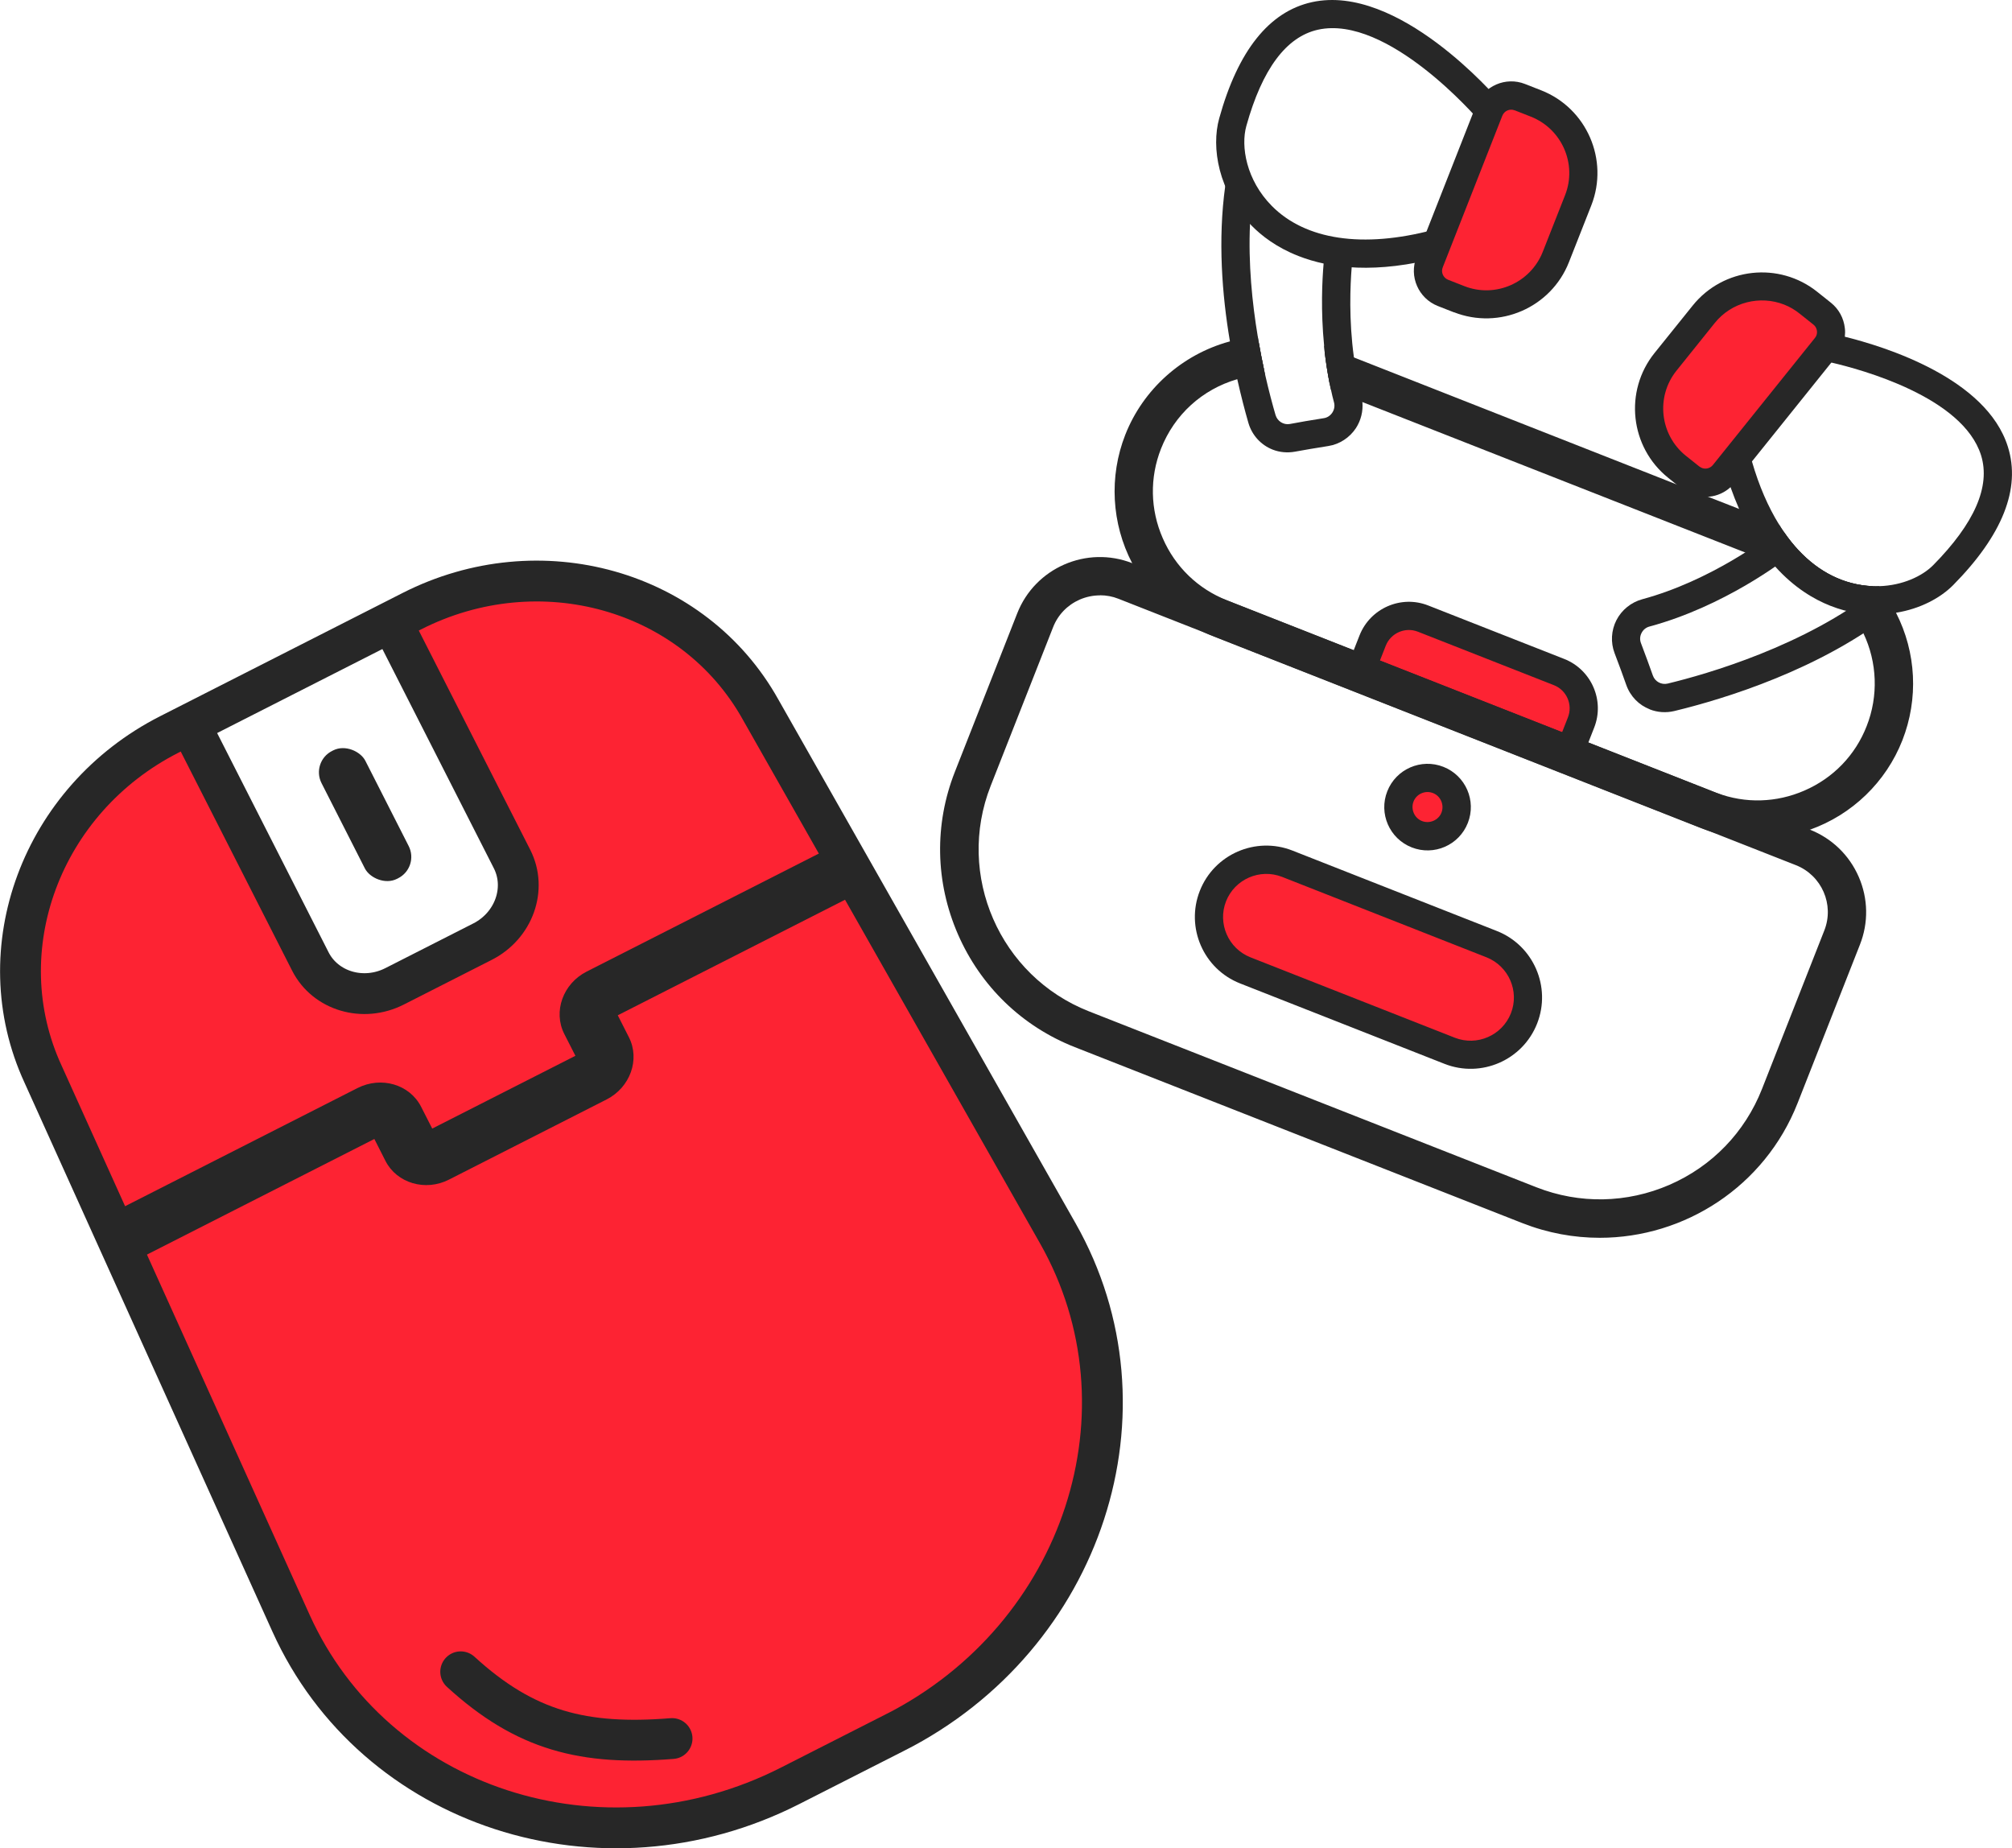
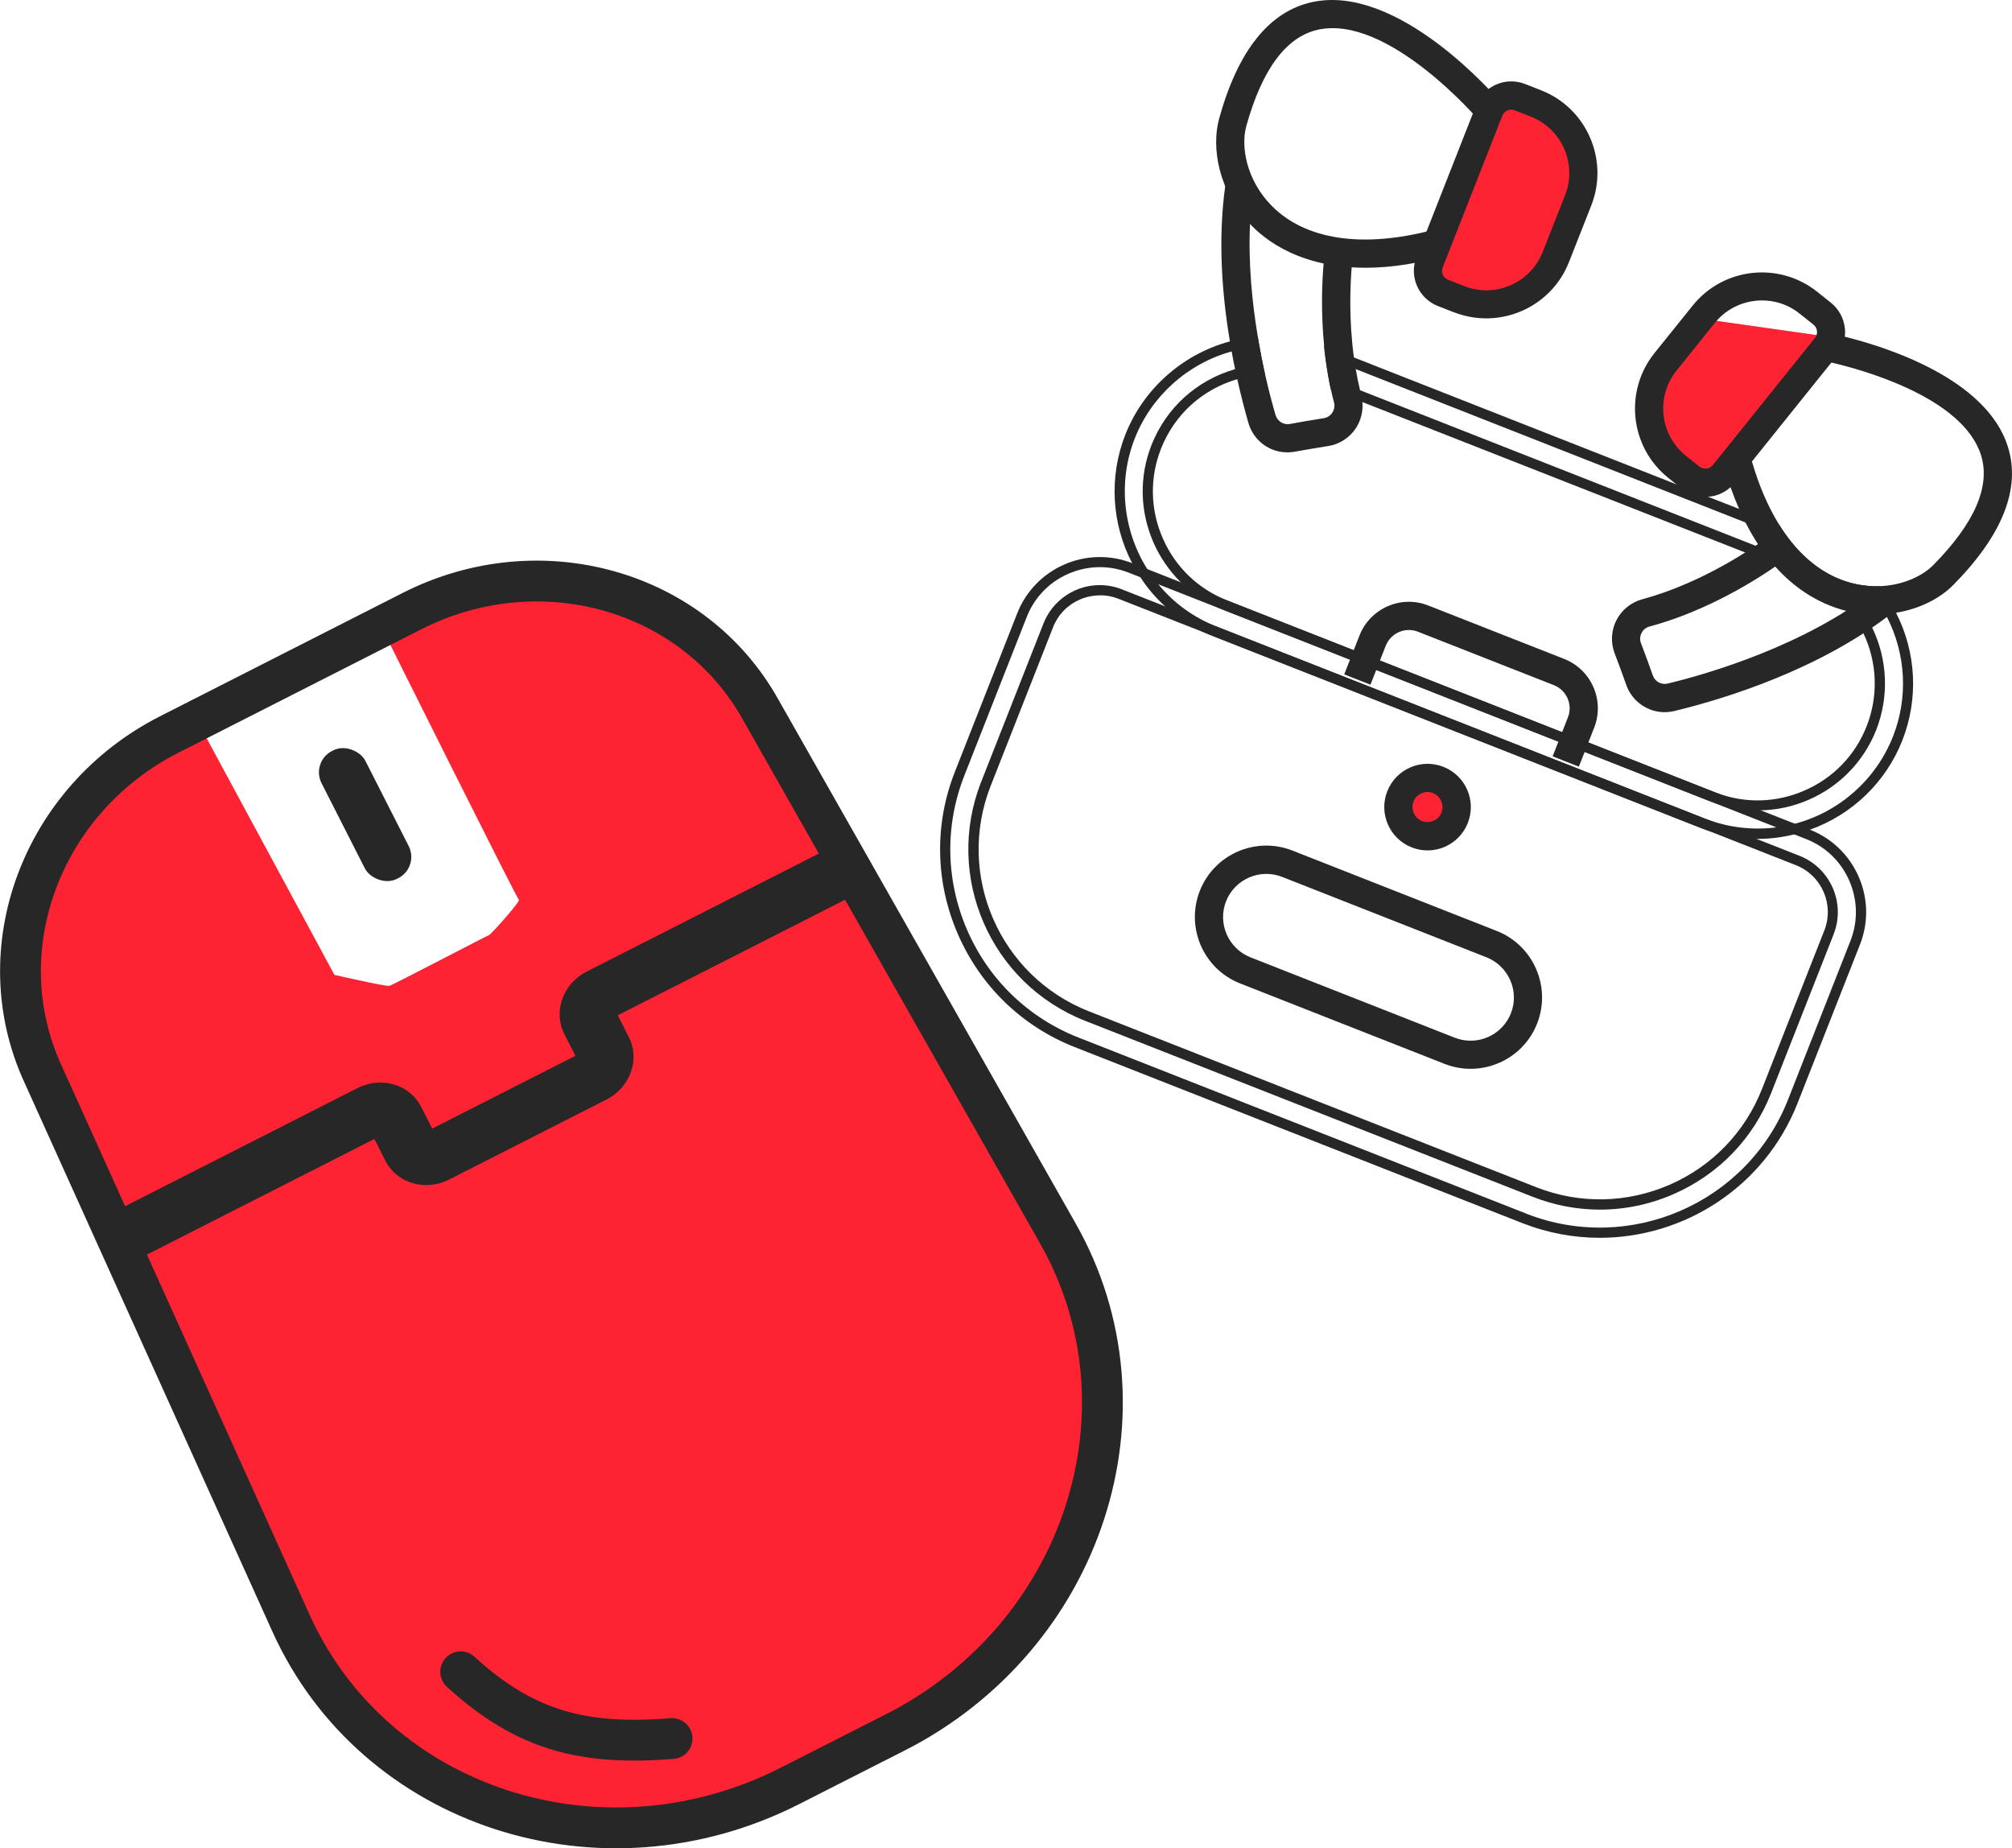
<svg xmlns="http://www.w3.org/2000/svg" id="_Слой_2" data-name="Слой 2" viewBox="0 0 197.14 181.08">
  <defs>
    <style>
      .cls-1 {
        fill: #272727;
      }

      .cls-2 {
        stroke-linecap: round;
        stroke-linejoin: round;
      }

      .cls-2, .cls-3 {
        fill: none;
        stroke: #272727;
        stroke-width: 4px;
      }

      .cls-4 {
        fill: #fd2333;
      }

      .cls-3 {
        stroke-miterlimit: 10;
      }
    </style>
  </defs>
  <g id="_беспроводные_наушники_копия_" data-name="беспроводные наушники (копия)">
    <g>
      <g>
        <path class="cls-4" d="M103.69,119.86l-29.11-51.23c-6.54-11.72-21.75-15.9-34.42-9.46l-24.04,12.22c-12.67,6.44-18.27,21.19-12.65,33.38l24.22,53.71c8.14,18.06,30.55,25.2,49.25,15.69l10.39-5.28c18.7-9.5,26.14-31.81,16.35-49.04ZM47.89,91.63c-.2.05-9.4,4.88-9.75,4.96-.35.07-5.37-1.08-5.37-1.08l-12.9-23.88,17.98-9.25s12.78,25.64,12.99,25.77c.2.13-2.76,3.44-2.96,3.49Z" />
        <path class="cls-3" d="M87.69,169.74l-10.27,5.22c-18.49,9.4-40.74,2.15-48.91-15.94L4.22,105.24c-5.63-12.2-.16-26.91,12.36-33.28l23.77-12.08c12.53-6.37,27.62-2.11,34.17,9.63l29.13,51.33c9.79,17.26,2.53,39.51-15.95,48.9Z" />
        <path class="cls-1" d="M81.03,83.22l2.36,4.63-22.86,11.62,1.09,2.15c1.11,2.18.13,4.92-2.19,6.1l-15.44,7.85c-2.31,1.18-5.11.35-6.22-1.83l-1.09-2.15-22.86,11.62-2.36-4.63,23.57-11.98c2.32-1.18,5.11-.36,6.23,1.83l1.09,2.14,14.03-7.13-1.09-2.14c-1.11-2.19-.13-4.93,2.19-6.11l23.57-11.98Z" />
-         <path class="cls-3" d="M38.68,61.56l11.49,22.6c1.48,2.91.18,6.54-2.9,8.1l-8.6,4.37c-3.08,1.57-6.78.48-8.26-2.43l-11.49-22.6" />
        <rect class="cls-1" x="33.36" y="72.78" width="4.82" height="14.05" rx="2.34" ry="2.34" transform="translate(-32.27 24.87) rotate(-26.94)" />
        <path class="cls-2" d="M45.14,163.79c6.34,5.8,12.08,7.23,20.71,6.54" />
      </g>
      <g>
        <g>
-           <path class="cls-4" d="M123.33,84.29l-4.95,3.33.74,4.89,4.39,3.16,13.74,6.01,7.47,2.33s3.18-2.1,3.31-2.27,1.67-4.26,1.67-4.26c0,0,.34-3.05-.28-2.92s-3.7-2.82-3.7-2.82l-20.12-7.3-2.28-.14Z" />
          <path class="cls-4" d="M139.13,76.09l-2.08,3.46s.47,1.38,1.01,1.74,1.99,1.22,2.52.81,1.82-1.77,1.94-1.98.26-1.51.04-1.99-.85-1.64-1.35-1.84-1.58-.21-1.58-.21h-.5Z" />
-           <path class="cls-4" d="M133.31,64.69l2.57-3.67s2.71-.68,3.13-.54,5.95,2.24,7.62,3.06,5.21,2.79,5.42,2.88,2.78,1.41,2.78,1.41c0,0,.12,1.61.37,2.22s-.69,2.98-.69,2.98c0,0-3.31-.03-3.96-.26s-10.24-3.72-10.64-4.18-6.46-2.93-6.51-3.03-.09-.86-.09-.86Z" />
          <g>
-             <path class="cls-1" d="M149.34,119.36l-43.85-17.24c-10.42-4.1-15.56-15.9-11.46-26.32l6.11-15.54c1.65-4.21,6.42-6.28,10.63-4.63l66.38,26.1c4.21,1.65,6.28,6.42,4.63,10.63l-6.11,15.54c-4.1,10.42-15.9,15.56-26.32,11.46ZM109.75,58.21c-2.79-1.1-5.95.28-7.05,3.07l-6.11,15.54c-3.54,9,.9,19.2,9.9,22.74l43.85,17.24c9,3.54,19.2-.9,22.74-9.9l6.11-15.54c1.1-2.79-.28-5.95-3.07-7.05l-66.38-26.1Z" />
            <path class="cls-1" d="M156.75,121.27c-2.53,0-5.09-.46-7.59-1.44l-43.85-17.24c-5.16-2.03-9.23-5.96-11.45-11.06-2.22-5.1-2.33-10.75-.3-15.91l6.11-15.53c1.75-4.46,6.81-6.67,11.28-4.91l66.38,26.1c2.16.85,3.86,2.49,4.79,4.62.93,2.13.97,4.5.12,6.65l-6.11,15.53c-3.22,8.18-11.08,13.19-19.38,13.19ZM149.53,118.9c10.16,3.99,21.68-1.02,25.67-11.18l6.11-15.54c.75-1.91.71-4-.11-5.89-.82-1.89-2.33-3.34-4.24-4.09l-66.38-26.1c-1.91-.75-4-.71-5.89.11-1.89.82-3.34,2.33-4.09,4.24l-6.11,15.53c-1.93,4.91-1.83,10.29.28,15.15,2.11,4.85,5.99,8.59,10.9,10.52l43.85,17.24ZM156.76,118.51c-2.23,0-4.46-.42-6.59-1.26l-43.85-17.24c-9.26-3.64-13.83-14.13-10.19-23.39l6.11-15.53c.58-1.47,1.7-2.63,3.15-3.27,1.45-.63,3.07-.66,4.54-.08l66.38,26.1c3.05,1.2,4.55,4.65,3.35,7.7l-6.11,15.53c-1.76,4.48-5.16,8-9.59,9.93-2.32,1.01-4.76,1.51-7.21,1.51ZM107.77,58.33c-.67,0-1.34.14-1.97.41-1.21.53-2.14,1.49-2.62,2.72l-6.11,15.53c-3.44,8.74.88,18.65,9.62,22.09l43.85,17.24c4.23,1.66,8.86,1.57,13.04-.24,4.18-1.82,7.39-5.15,9.06-9.38l6.11-15.54c1-2.53-.25-5.4-2.79-6.4l-66.38-26.1c-.58-.23-1.19-.34-1.8-.34Z" />
          </g>
          <path class="cls-1" d="M138.32,83.02c-2.18-.86-3.25-3.32-2.39-5.5s3.32-3.25,5.5-2.39,3.25,3.32,2.39,5.5-3.32,3.25-5.5,2.39ZM140.41,77.7c-.76-.3-1.62.08-1.91.83s.08,1.62.83,1.91,1.62-.08,1.91-.83-.08-1.62-.83-1.91Z" />
          <path class="cls-1" d="M141.54,104.23l-20.03-7.88c-3.59-1.41-5.36-5.48-3.95-9.07,1.41-3.59,5.48-5.36,9.07-3.95l20.03,7.88c3.59,1.41,5.36,5.48,3.95,9.07s-5.48,5.36-9.07,3.95ZM125.62,85.91c-2.17-.85-4.63.22-5.49,2.39-.85,2.17.22,4.63,2.39,5.49l20.03,7.88c2.17.85,4.63-.22,5.49-2.39s-.22-4.63-2.39-5.49l-20.03-7.88Z" />
          <path class="cls-1" d="M154.7,75.11l-2.57-1.01,1.5-3.82c.49-1.25-.13-2.66-1.37-3.15l-13.33-5.24c-1.25-.49-2.66.13-3.15,1.37l-1.5,3.82-2.57-1.01,1.5-3.82c1.05-2.66,4.07-3.98,6.73-2.93l13.33,5.24c2.66,1.05,3.98,4.07,2.93,6.73l-1.5,3.82Z" />
          <g>
-             <path class="cls-1" d="M185.29,60.13h0s-.01-.02-.01-.02c-.43-.81-.93-1.58-1.5-2.31-.1-.12-.2-.25-.31-.37-.67-.03-1.38-.13-2.1-.32-2.55-.68-4.79-2.39-6.57-4.98l-4.1-1.61-37.96-14.93-2.95-1.16c.12,1.03.28,2.08.49,3.16l3.12,1.23,38.11,14.98,1.52.6,1.59.63,1.99.78c2,.78,3.66,2.04,4.92,3.61.17.21.33.42.49.64.38.54.71,1.11.99,1.7,1.4,2.89,1.63,6.34.36,9.57-1.98,5.03-7,7.98-12.14,7.54h-.01c-1.13-.1-2.26-.35-3.37-.79l-12.4-4.87h0s-.71-.28-.71-.28l-.16-.06h0s-1.71-.68-1.71-.68l-17.84-7.01-1.62-.64-.95-.37-12.41-4.88c-1.1-.43-2.09-1.01-2.98-1.71h-.01c-4.06-3.19-5.74-8.77-3.76-13.81,1.41-3.59,4.37-6.11,7.82-7.11.89-.26,1.8-.41,2.73-.46-.18-.85-.36-1.76-.53-2.73-.93.07-1.84.23-2.73.47-4.34,1.18-8.1,4.32-9.87,8.82-1.69,4.31-1.21,8.94.93,12.68h0c.13.25.27.48.42.71h0c.17.26.34.5.52.74.86,1.18,1.91,2.25,3.12,3.12,1,.75,2.12,1.37,3.33,1.85l47.8,18.79c1.23.49,2.49.8,3.74.94h.01c1.48.16,2.95.1,4.38-.17.29-.06.56-.13.85-.2h.02c.26-.07.52-.14.78-.23h.01c4.1-1.28,7.62-4.34,9.31-8.65,1.62-4.13,1.25-8.56-.65-12.21Z" />
            <path class="cls-1" d="M133.26,38.23c.04.17.08.33.12.5.01.02.02.06.02.09.04.19.07.38.09.57l37.51,14.74c.18-.11.35-.22.51-.33.18-.12.35-.23.51-.33l-38.76-15.24ZM183.46,61.54s-.02-.05-.03-.07c-.14.1-.28.2-.42.29,1.4,2.89,1.63,6.34.36,9.57-1.98,5.03-7,7.98-12.14,7.54h-.01c-1.13-.1-2.26-.35-3.37-.79l-12.4-4.87-.71-.28-.16-.06-1.71-.67-.18.46.87.34h.03l1.68.67,12.4,4.88s.05.02.08.03c.01,0,.01,0,.02,0,.02.01.05.02.07.02,1.05.4,2.14.64,3.24.75h.01c.49.05.98.06,1.48.04,1.58-.04,3.15-.38,4.64-1.03,3.06-1.33,5.41-3.77,6.63-6.86,1.26-3.22,1.12-6.85-.38-9.97ZM133.26,38.23c.04.17.08.33.12.5.01.02.02.06.02.09.04.19.07.38.09.57l37.51,14.74c.18-.11.35-.22.51-.33.18-.12.35-.23.51-.33l-38.76-15.24ZM183.46,61.54s-.02-.05-.03-.07c-.14.1-.28.2-.42.29,1.4,2.89,1.63,6.34.36,9.57-1.98,5.03-7,7.98-12.14,7.54h-.01c-1.13-.1-2.26-.35-3.37-.79l-12.4-4.87-.71-.28-.16-.06-1.71-.67-.18.46.87.34h.03l1.68.67,12.4,4.88s.05.02.08.03c.01,0,.01,0,.02,0,.02.01.05.02.07.02,1.05.4,2.14.64,3.24.75h.01c.49.05.98.06,1.48.04,1.58-.04,3.15-.38,4.64-1.03,3.06-1.33,5.41-3.77,6.63-6.86,1.26-3.22,1.12-6.85-.38-9.97ZM185.79,60.03s-.04-.09-.06-.13l-.04-.06c-.43-.83-.94-1.61-1.52-2.35l-.05-.06c-.21.01-.43.01-.65,0-.67-.03-1.38-.13-2.1-.32-2.55-.68-4.79-2.39-6.57-4.98-.16-.23-.32-.47-.47-.72l-3.93-1.55-3.04-1.19h-.02l-3.06-1.21-31.62-12.44-2.92-1.15c.01.19.03.37.05.56.12,1.03.28,2.08.49,3.16.04.2.08.39.13.59l3.08,1.21,37.51,14.74,2.66,1.05.48.19,2.29.9c1.83.72,3.45,1.91,4.68,3.43.01.01.02.03.03.04.05.06.11.12.15.19.11.13.22.28.32.42.36.52.68,1.06.95,1.63.01.02.02.04.02.06,1.36,2.85,1.48,6.16.32,9.1-1.11,2.85-3.28,5.09-6.09,6.31-2.75,1.2-5.8,1.29-8.58.24-.02,0-.04-.01-.06-.02-.04-.02-.09-.03-.13-.05l-12.41-4.88-.88-.35-1.69-.66-17.85-7.02-1.5-.59-1.07-.42-12.4-4.88c-2.85-1.12-5.09-3.28-6.31-6.09-1.23-2.81-1.29-5.93-.17-8.77,1.31-3.33,4.03-5.81,7.47-6.81,0,0,.02,0,.03,0,.86-.25,1.74-.4,2.62-.44h.08c-.03-.16-.07-.33-.11-.5-.18-.85-.36-1.76-.53-2.73-.03-.17-.06-.33-.08-.5-.9.07-1.82.23-2.73.47-.02,0-.03.01-.05.01-4.64,1.27-8.45,4.68-10.2,9.13-1.61,4.1-1.35,8.7.67,12.58.11.24.24.47.39.7.1.19.21.38.33.56.03.05.06.1.1.14.69,1.07,1.51,2.02,2.43,2.85.4.38.82.72,1.27,1.04,0,.01.01.01.01.01,1.04.75,2.17,1.38,3.4,1.86l47.8,18.8s.07.03.11.04c1.19.46,2.42.76,3.66.91.55.07,1.1.1,1.65.11h.13c1.21,0,2.39-.15,3.58-.44h0c.05,0,.11-.02.16-.03.22-.05.43-.11.64-.18.26-.07.51-.16.75-.25,4.13-1.47,7.45-4.66,9.06-8.76,1.59-4.06,1.37-8.6-.62-12.49ZM181.24,57.59c.65.18,1.32.29,1.99.33.04.05.09.1.15.18h.01c.5.65.95,1.34,1.34,2.06.03.06.07.13.1.19l.04.06s.01.01.01.02c1.87,3.66,2.1,7.92.6,11.72-1.65,4.2-5.23,7.39-9.6,8.55h-.01s-.1.03-.15.04c-.24.06-.48.11-.72.16-.32.06-.62.12-.94.16h-.01c-2.32.3-4.69.02-6.91-.83-.04-.01-.08-.02-.12-.04l-47.8-18.8h-.01c-2.25-.89-4.2-2.3-5.71-4.14-.21-.25-.41-.5-.58-.76-.16-.2-.3-.4-.43-.61-.03-.05-.06-.08-.08-.13h0c-2.41-3.84-2.87-8.61-1.22-12.8,1.63-4.15,5.18-7.33,9.49-8.52.01,0,.03-.01.04-.01.73-.2,1.46-.33,2.19-.41.11.6.22,1.18.34,1.73-.76.08-1.5.22-2.23.43-.01,0-.03.01-.04.01-3.75,1.09-6.72,3.79-8.15,7.41-1.22,3.09-1.15,6.48.18,9.54.65,1.48,1.56,2.8,2.67,3.9.36.35.73.68,1.13.99.92.71,1.94,1.3,3.06,1.73l12.41,4.88,1.06.42,1.51.59,17.84,7.02.87.34h.03l1.68.67,12.4,4.88s.05.02.08.03c.01,0,.01,0,.02,0,.02.01.05.02.07.02,1.05.4,2.14.64,3.24.75h.01c.49.05.98.06,1.48.04,1.58-.04,3.15-.38,4.64-1.03,3.06-1.33,5.41-3.77,6.63-6.86,1.26-3.22,1.12-6.85-.38-9.97-.01-.02-.02-.05-.03-.07-.23-.46-.48-.9-.77-1.33-.07-.12-.15-.24-.23-.36-.15-.23-.31-.44-.48-.65-.01-.01-.02-.02-.03-.03-.58-.71-1.24-1.36-1.96-1.94.42.18.85.32,1.28.43ZM177.19,55.51c-.13-.06-.26-.11-.4-.17l-1.85-.73h-.01l-2.44-.96-.47-.18-38.76-15.24-2.54-1c-.13-.67-.24-1.34-.33-2.03l2.44.96h.01l38.19,15.03,3.44,1.35c.83,1.18,1.74,2.17,2.72,2.97ZM183.46,61.54s-.02-.05-.03-.07c-.14.1-.28.2-.42.29,1.4,2.89,1.63,6.34.36,9.57-1.98,5.03-7,7.98-12.14,7.54h-.01c-1.13-.1-2.26-.35-3.37-.79l-12.4-4.87-.71-.28-.16-.06-1.71-.67-.18.46.87.34h.03l1.68.67,12.4,4.88s.05.02.08.03c.01,0,.01,0,.02,0,.02.01.05.02.07.02,1.05.4,2.14.64,3.24.75h.01c.49.05.98.06,1.48.04,1.58-.04,3.15-.38,4.64-1.03,3.06-1.33,5.41-3.77,6.63-6.86,1.26-3.22,1.12-6.85-.38-9.97ZM133.26,38.23c.04.17.08.33.12.5.01.02.02.06.02.09.04.19.07.38.09.57l37.51,14.74c.18-.11.35-.22.51-.33.18-.12.35-.23.51-.33l-38.76-15.24Z" />
          </g>
        </g>
        <g>
          <path class="cls-4" d="M146.52,9.96l-6.5,17.27,2.62,2.45s4.65-.04,4.82-.08,4.06-3.5,4.06-3.5c0,0,2.65-6.04,2.68-6.25s1.35-4.84,1.28-5.08-1.36-2.58-1.86-3-3.8-2.43-4.04-2.53-3.05.73-3.05.73Z" />
          <g>
            <path class="cls-1" d="M142.46,30.6l-1.58-.62c-1.9-.75-2.84-2.9-2.09-4.8l5.84-14.86c.75-1.9,2.9-2.84,4.8-2.09l1.58.62c4.46,1.75,6.66,6.81,4.91,11.27l-2.19,5.56c-1.75,4.46-6.81,6.66-11.27,4.91ZM148.41,10.81c-.48-.19-1.02.05-1.21.53l-5.84,14.86c-.19.48.05,1.02.53,1.21l1.58.62c3.04,1.2,6.49-.31,7.69-3.35l2.19-5.56c1.2-3.04-.31-6.49-3.35-7.69l-1.58-.62Z" />
            <path class="cls-1" d="M127.22,25.08c-2.15-.84-3.63-2-4.58-2.97-3.29-3.33-3.97-7.68-3.18-10.51,1.84-6.64,4.9-10.47,9.09-11.39,8.46-1.86,18.01,9.26,18.42,9.73l-2.11,1.79c-.09-.1-8.88-10.33-15.72-8.82-3.11.69-5.47,3.86-7.02,9.43-.56,2-.01,5.3,2.49,7.83,3.3,3.34,8.92,4.18,15.83,2.35l.71,2.67c-6.31,1.67-10.82,1.11-13.93-.11Z" />
            <path class="cls-1" d="M132.86,41.94c-.62.94-1.61,1.59-2.72,1.76-1.25.2-2.34.38-3.25.55-.77.14-1.52.06-2.19-.2-1.12-.44-2.02-1.38-2.38-2.62-.34-1.18-.72-2.63-1.09-4.28-.04-.16-.07-.32-.11-.49-.04-.16-.07-.32-.1-.49-.12-.56-.24-1.14-.34-1.74-.03-.16-.06-.33-.09-.49-.03-.17-.06-.33-.08-.5-.77-4.54-1.19-9.94-.46-15.21.02-.14.04-.27.06-.41l2.73.41c-.18,1.23-.3,2.47-.36,3.71h0c-.18,3.88.21,7.74.76,11.03.02.17.05.33.08.5.17.97.35,1.88.53,2.73.04.17.08.34.11.5.37,1.64.74,3,1.02,3.96.18.61.78.99,1.4.88.94-.18,2.06-.37,3.33-.57.34-.05.64-.25.83-.54.2-.3.26-.66.17-1-.12-.42-.21-.84-.3-1.25-.05-.2-.09-.39-.13-.59-.21-1.08-.37-2.13-.49-3.16-.02-.19-.04-.37-.05-.56-.34-3.44-.19-6.42-.05-8.05h0c.07-.78.14-1.25.15-1.32l1.37.2h.14s1.22.19,1.22.19c0,.05-.07.52-.13,1.3-.14,1.77-.29,5.12.22,8.83.02.19.05.38.08.57.03.19.06.38.09.57h.01c.11.68.25,1.38.42,2.07.04.17.08.33.12.5.01.02.02.06.02.09.04.19.07.38.09.57.08.89-.14,1.79-.63,2.55Z" />
          </g>
        </g>
        <g>
-           <path class="cls-4" d="M179.36,33.02l-11.76,14.22-3.43-1.06s-2.28-4.05-2.32-4.23,1.02-5.26,1.02-5.26c0,0,3.93-5.3,4.1-5.43s3.53-3.57,3.78-3.64,2.92-.1,3.53.13,4,2.09,4.2,2.25.88,3.01.88,3.01Z" />
+           <path class="cls-4" d="M179.36,33.02l-11.76,14.22-3.43-1.06s-2.28-4.05-2.32-4.23,1.02-5.26,1.02-5.26c0,0,3.93-5.3,4.1-5.43Z" />
          <g>
            <path class="cls-1" d="M180.76,32.99c.03-.28.04-.57,0-.85-.11-.98-.59-1.86-1.36-2.48l-1.33-1.06c-3.74-3-9.22-2.4-12.22,1.34l-3.74,4.65c-3,3.74-2.4,9.22,1.34,12.22l1.32,1.06c.3.24.62.43.97.56.55.22,1.15.3,1.75.23.78-.08,1.5-.41,2.07-.93.15-.13.29-.28.42-.43l1.68-2.09,7.78-9.69.53-.66c.44-.54.71-1.19.79-1.87ZM166.51,45.71l-1.33-1.06c-2.55-2.05-2.96-5.79-.91-8.34l3.74-4.66c1.66-2.07,4.45-2.73,6.8-1.81.54.21,1.06.51,1.54.9l1.33,1.06c.2.15.32.38.35.63.03.25-.04.49-.2.68l-10,12.45c-.32.4-.91.47-1.31.15Z" />
            <path class="cls-1" d="M191.37,57.33c-1.24,1.25-3.22,2.32-5.58,2.7-.16.04-.31.06-.47.08h-.04c-.18.02-.36.04-.55.05-.67.06-1.36.06-2.07-.02-.21-.02-.43-.05-.64-.08-.24-.03-.48-.08-.73-.13-.14-.03-.27-.06-.41-.09-.07-.02-.14-.03-.22-.05-.4-.11-.84-.25-1.32-.44-1.6-.63-3.54-1.77-5.4-3.84-.09-.11-.18-.22-.28-.33-.21-.25-.42-.51-.63-.78-.18-.24-.36-.49-.54-.75-.08-.11-.16-.22-.24-.34-.42-.64-.83-1.35-1.22-2.12-.11-.22-.22-.44-.33-.67h0c-.1-.22-.2-.44-.3-.66-.29-.67-.57-1.37-.84-2.13-.22-.66-.44-1.35-.65-2.09-.03-.13-.07-.26-.1-.39l.55-.15h.01l2.1-.56c.06.22.13.45.19.67.69,2.39,1.59,4.46,2.67,6.2.15.25.31.49.47.72,1.78,2.59,4.02,4.3,6.57,4.98.72.19,1.43.29,2.1.32.22.01.44.01.65,0,2.3-.07,4.22-.98,5.29-2.05,4.06-4.11,5.64-7.73,4.7-10.77-1.79-5.72-11.76-8.42-14.67-9.09-.49-.12-.78-.17-.8-.18l.35-1.87h0s.16-.84.16-.84c.02,0,.06.01.12.02.23.05.76.16,1.49.34,3.95.98,13.88,4.06,15.98,10.79,1.28,4.09-.53,8.65-5.37,13.55Z" />
            <path class="cls-1" d="M161.64,69.49c-1.05-.41-1.9-1.26-2.3-2.4-.3-.87-.69-1.91-1.14-3.1-.4-1.05-.33-2.23.18-3.23.52-1.01,1.44-1.75,2.53-2.05,6.79-1.83,12.35-6.13,12.41-6.17l1.7,2.18c-.24.19-6.05,4.68-13.39,6.66-.35.09-.63.32-.79.64-.16.31-.18.67-.05,1,.46,1.21.85,2.28,1.16,3.16.21.6.84.94,1.46.79,3.81-.92,13.45-3.68,20.53-9.28l1.71,2.17c-7.24,5.73-16.64,8.6-21.59,9.8-.83.2-1.67.13-2.41-.16Z" />
          </g>
        </g>
      </g>
    </g>
  </g>
</svg>